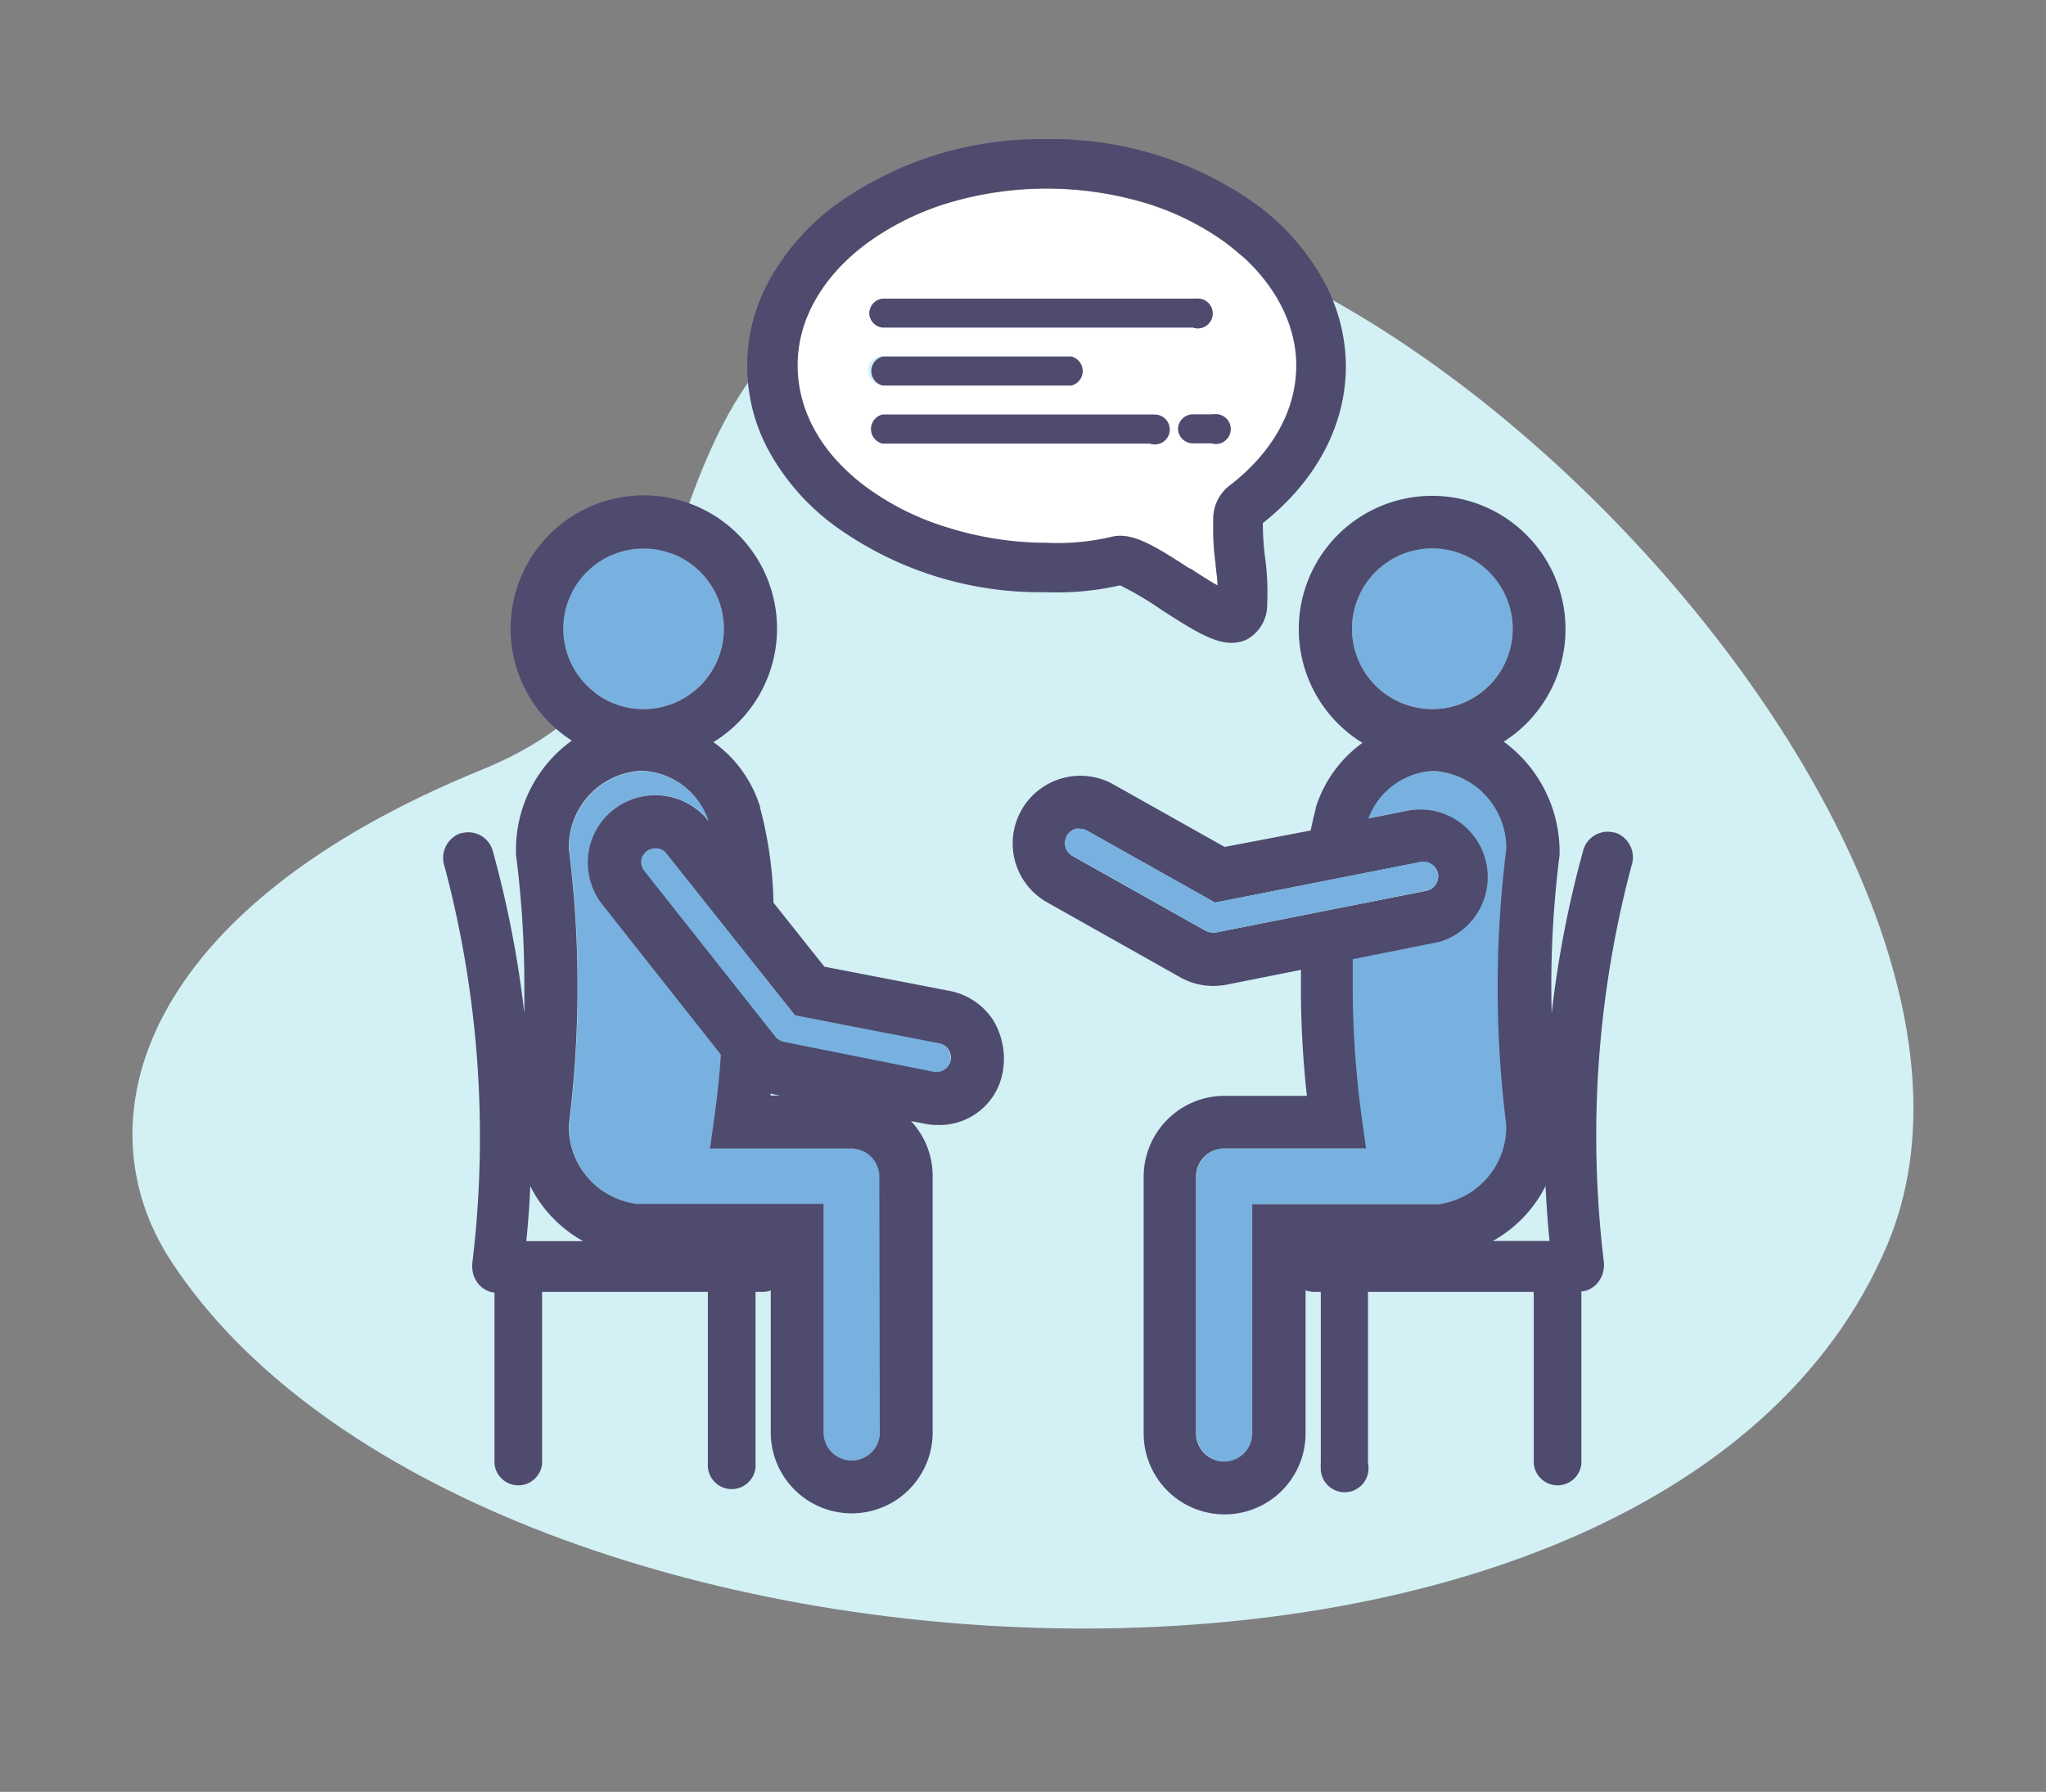
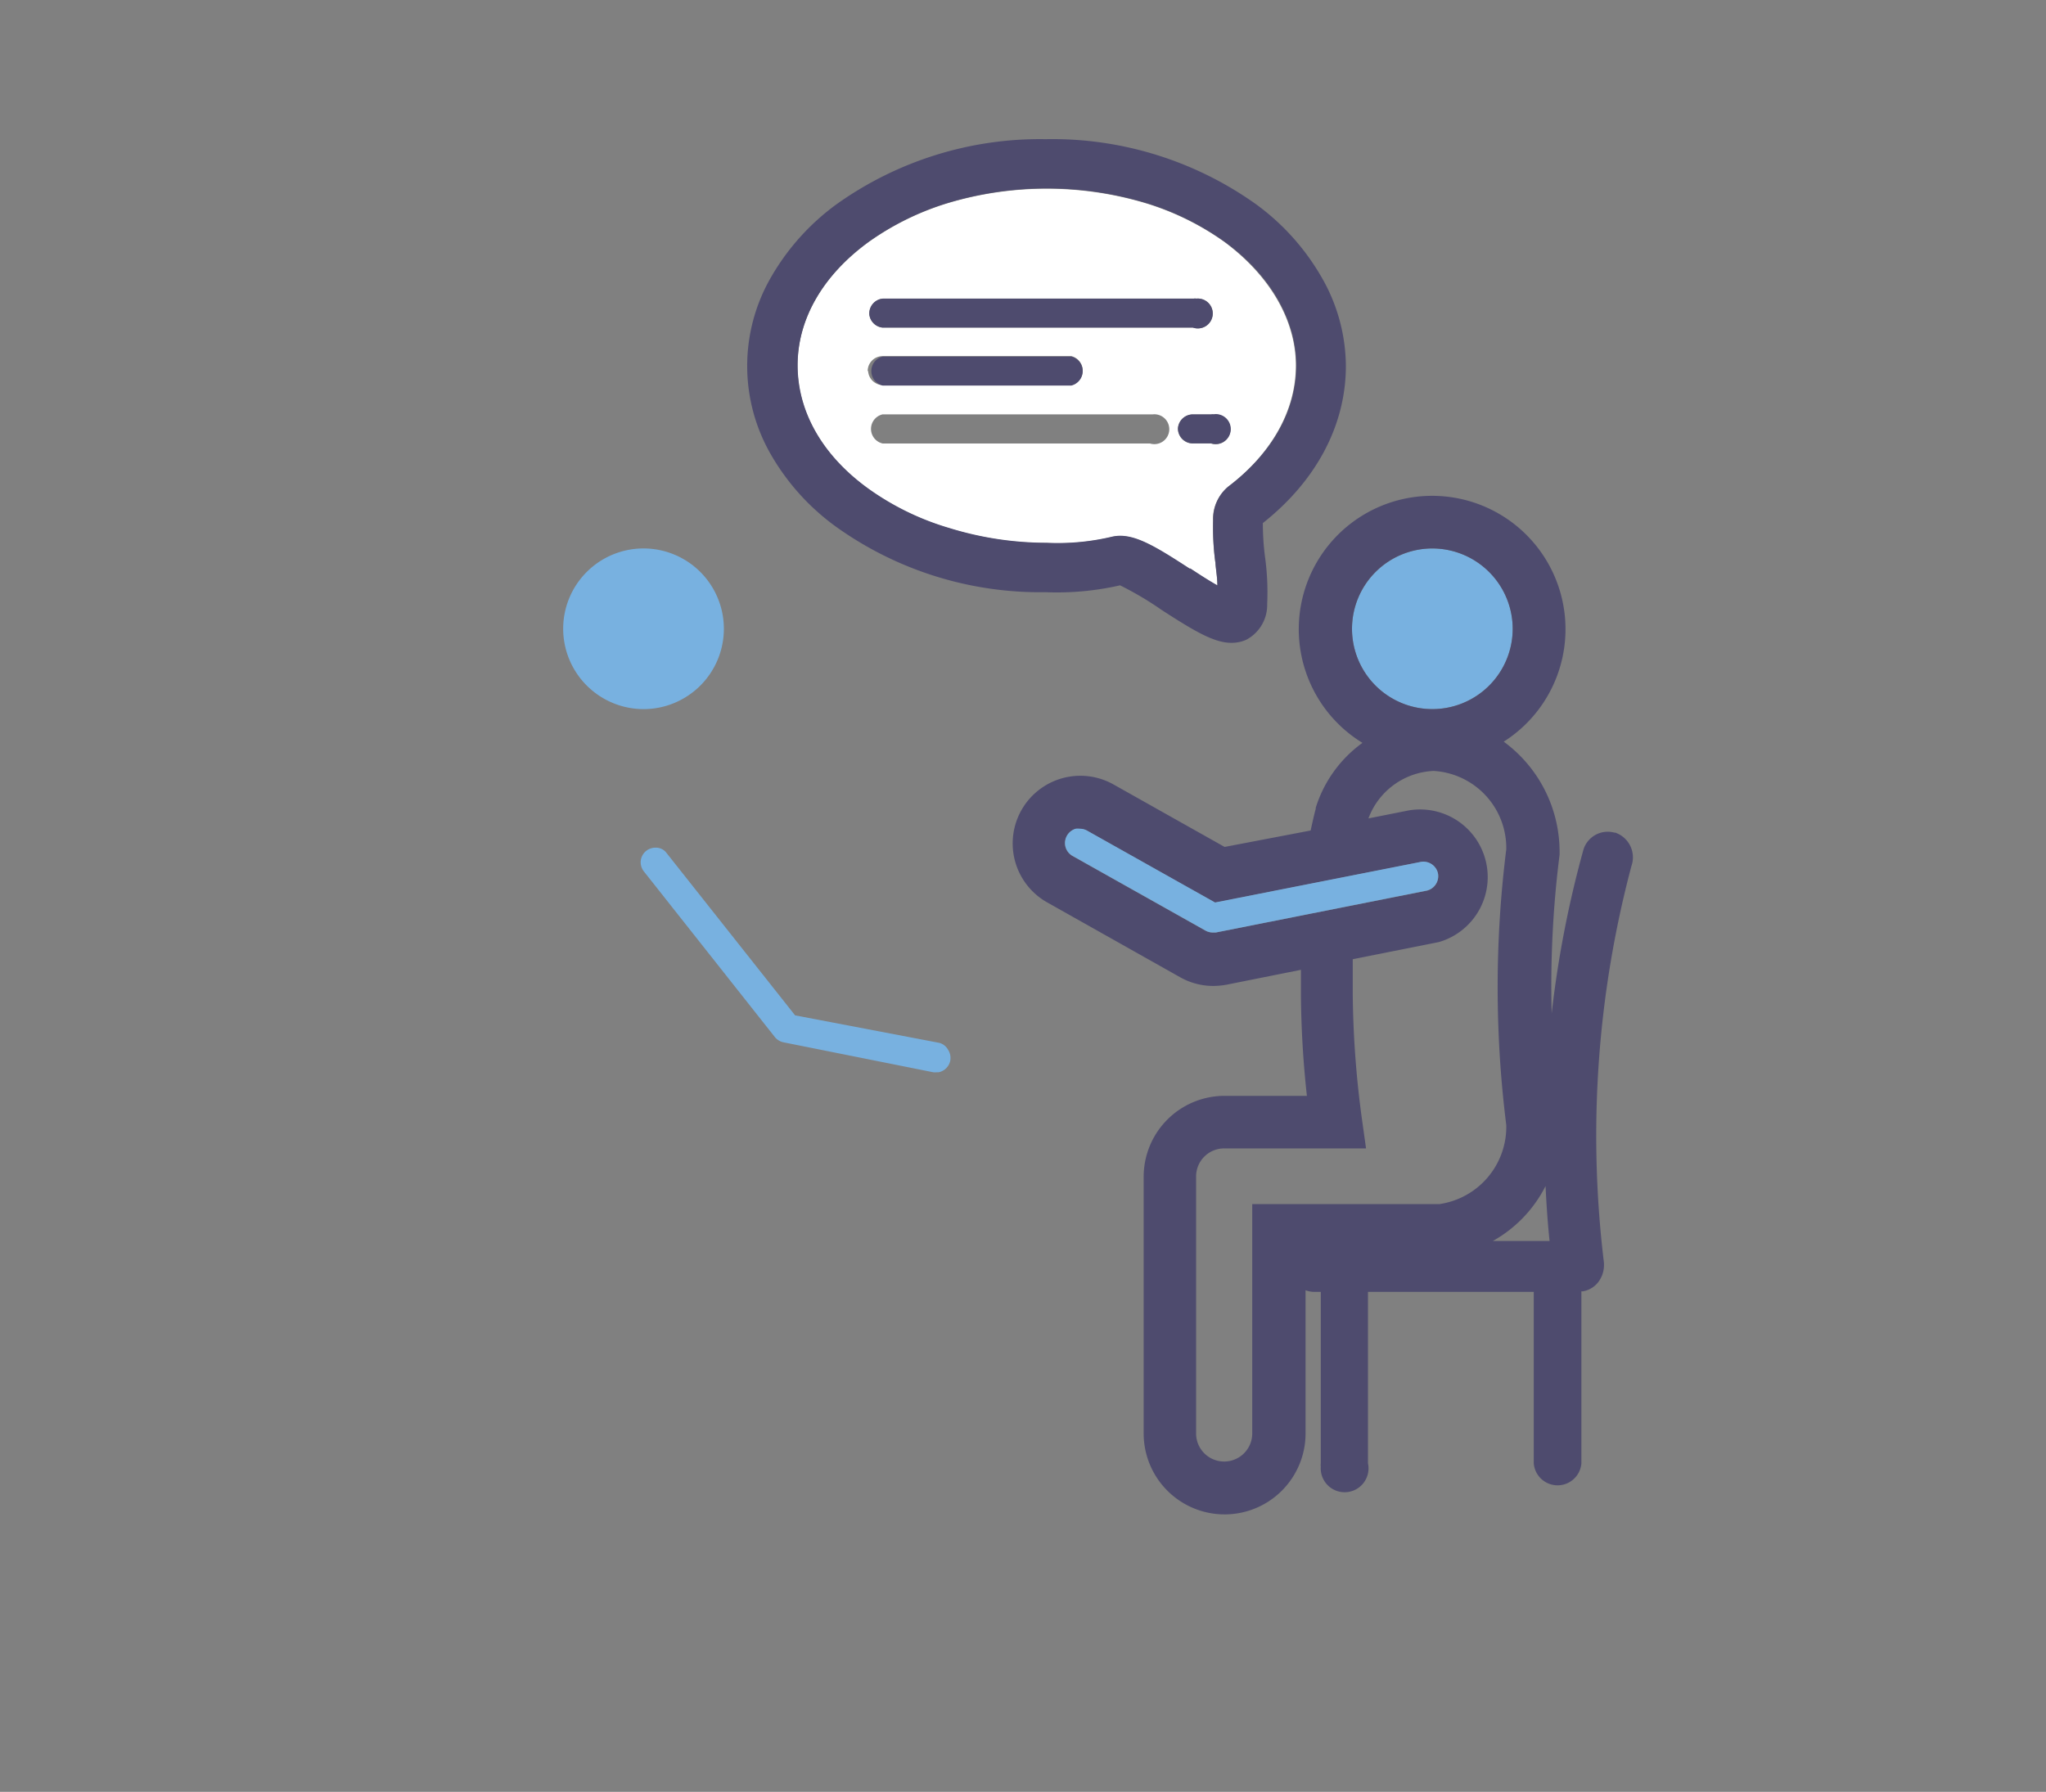
<svg xmlns="http://www.w3.org/2000/svg" id="Layer_1" data-name="Layer 1" viewBox="0 0 137 120">
  <rect x="0" y="0" width="137" height="120" fill="#808080" stroke="none" />
  <defs>
    <style>.cls-1,.cls-3{fill:none;}.cls-1{clip-rule:evenodd;}.cls-2{fill:#d3f0f5;}.cls-4{fill:#78b1e0;}.cls-5{fill:#4e4b6e;}.cls-6{fill:#fff;}.cls-7{clip-path:url(#clip-path);}.cls-8{clip-path:url(#clip-path-2);}</style>
    <clipPath id="clip-path">
      <path class="cls-1" d="M-470.86,262.47a.92.92,0,0,0,.92.91h14.49a.92.92,0,0,0,.92-.91.92.92,0,0,0-.92-.92h-14.49a.92.92,0,0,0-.92.92" />
    </clipPath>
    <clipPath id="clip-path-2">
      <path class="cls-1" d="M-452.11,263.38a.92.92,0,0,0,.92-.91.92.92,0,0,0-.92-.92h0a.9.9,0,0,0-.9.92.93.93,0,0,0,.94.91" />
    </clipPath>
  </defs>
  <g id="Group_4532" data-name="Group 4532">
    <g id="Path_4371" data-name="Path 4371">
-       <path class="cls-2" d="M11.45,84.45c20.06,30.69,99.58,35.27,114.93-1.1C138,55.73,88.65,6.21,64,15.53s-12.81,28.31-31.69,36C9.39,60.85,5.28,75,11.45,84.45Z" />
-     </g>
+       </g>
  </g>
  <path class="cls-3" d="M51.61,73.23s0,.1,0,.14h.64l-.41-.08A1.41,1.41,0,0,1,51.61,73.23Z" />
  <path class="cls-3" d="M35.51,79.44c-.06,1.23-.14,2.46-.27,3.68h3.81A8.61,8.61,0,0,1,35.51,79.44Z" />
  <path class="cls-3" d="M100,83.12h3.8c-.13-1.22-.21-2.45-.27-3.68A8.7,8.7,0,0,1,100,83.12Z" />
-   <path class="cls-4" d="M96.43,80.64a5.23,5.23,0,0,0,4.48-5.29,74.13,74.13,0,0,1,0-18.47A5.17,5.17,0,0,0,96,51.63a4.88,4.88,0,0,0-4.42,3.18l2.72-.54a4.53,4.53,0,0,1,2,8.82l-.35.07-5.43,1.07c0,.8,0,1.59,0,2.38a65.91,65.91,0,0,0,.61,8.29l.28,2H82a1.88,1.88,0,0,0-1.88,1.88V96a1.88,1.88,0,1,0,3.76,0V80.63H96.43Z" />
  <path class="cls-4" d="M90.53,42.11a5.38,5.38,0,1,0,5.38-5.38A5.39,5.39,0,0,0,90.53,42.11Z" />
  <path class="cls-5" d="M108.15,55.76h-.06A1.7,1.7,0,0,0,106,57a71,71,0,0,0-2.1,10.87,69.92,69.92,0,0,1,.53-10.63l0-.13V57a9.15,9.15,0,0,0-3.74-7.33,8.93,8.93,0,1,0-9.46.08,8.47,8.47,0,0,0-3.13,4.35l0,.07c-.13.48-.24,1-.34,1.45L82,56.72l-7.45-4.19a4.53,4.53,0,1,0-4.42,7.91l8.88,5a4.52,4.52,0,0,0,2.22.59h0a5.33,5.33,0,0,0,.88-.08l5-1c0,.57,0,1.13,0,1.69a66.25,66.25,0,0,0,.4,6.75H82a5.42,5.42,0,0,0-5.42,5.42V96a5.42,5.42,0,0,0,10.84,0V86.41a1.74,1.74,0,0,0,.61.11h.41V98a.81.81,0,0,0,0,.22A1.6,1.6,0,1,0,91.6,98V86.52h11.1V98a1.6,1.6,0,0,0,3.19,0V86.48H106a1.65,1.65,0,0,0,1.21-.93l.07-.15a2,2,0,0,0,.1-1A70.38,70.38,0,0,1,109.24,58,1.75,1.75,0,0,0,108.15,55.76ZM83.85,96a1.88,1.88,0,1,1-3.76,0V78.79A1.88,1.88,0,0,1,82,76.91h9.47l-.28-2a65.91,65.91,0,0,1-.61-8.29c0-.79,0-1.58,0-2.38L96,63.16l.35-.07a4.53,4.53,0,0,0-2-8.82l-2.72.54A4.88,4.88,0,0,1,96,51.63a5.17,5.17,0,0,1,4.86,5.25,74.13,74.13,0,0,0,0,18.47,5.23,5.23,0,0,1-4.48,5.29H83.85ZM80.72,62.33l-8.9-5a1,1,0,0,1-.47-.59,1,1,0,0,1,.09-.76,1,1,0,0,1,.59-.47,1.24,1.24,0,0,1,.27,0,1,1,0,0,1,.48.12l8.58,4.82,13.73-2.71a1,1,0,0,1,1.19.73,1,1,0,0,1-.73,1.18l-14.14,2.8-.22,0A1,1,0,0,1,80.72,62.33Zm20.57-20.22a5.38,5.38,0,1,1-5.38-5.38A5.39,5.39,0,0,1,101.29,42.11Zm-1.33,41a8.7,8.7,0,0,0,3.53-3.68c.06,1.23.14,2.46.27,3.68Z" />
  <path class="cls-4" d="M95.55,59.64a1,1,0,0,0,.73-1.18,1,1,0,0,0-1.19-.73L81.36,60.44l-8.58-4.82a1,1,0,0,0-.48-.12,1.24,1.24,0,0,0-.27,0,1,1,0,0,0-.59.47,1,1,0,0,0-.09.76,1,1,0,0,0,.47.59l8.9,5a1,1,0,0,0,.47.13l.22,0Z" />
-   <path class="cls-4" d="M57,76.91H47.56l.28-2q.3-2.13.45-4.29l-8-10.13a4.57,4.57,0,0,1-.86-3.43,4.49,4.49,0,0,1,1.81-2.95,4.54,4.54,0,0,1,6.09.7l.14.18a4.89,4.89,0,0,0-4.53-3.35,5.12,5.12,0,0,0-4.83,5.24,72,72,0,0,1,.58,9.05,74.37,74.37,0,0,1-.58,9.43,5.21,5.21,0,0,0,4.5,5.28H55.15V95.93a1.88,1.88,0,1,0,3.76,0V78.79A1.88,1.88,0,0,0,57,76.91Z" />
  <path class="cls-4" d="M43.09,47.49a5.38,5.38,0,1,0-5.38-5.38A5.39,5.39,0,0,0,43.09,47.49Z" />
  <path class="cls-4" d="M62.89,69.84,53.24,68,44.58,57.06a.88.88,0,0,0-.68-.29,1,1,0,0,0-.6.19,1,1,0,0,0-.39.64,1,1,0,0,0,.18.73l8.8,11.13a1,1,0,0,0,.6.35l10,2a.93.93,0,0,0,.23,0l.14,0a1,1,0,0,0,.77-.78,1,1,0,0,0-.15-.73A.94.94,0,0,0,62.89,69.84Z" />
-   <path class="cls-5" d="M63.58,66.36,55.2,64.74l-3.41-4.29v-.12a26.76,26.76,0,0,0-.89-6.22l0-.06a8.36,8.36,0,0,0-3.13-4.35,8.92,8.92,0,1,0-9.48-.1A9,9,0,0,0,34.55,57l0,.23a68.64,68.64,0,0,1,.56,8.72q0,1,0,1.92A71.07,71.07,0,0,0,33,57a1.7,1.7,0,0,0-2.09-1.2h-.06A1.75,1.75,0,0,0,29.76,58a70.38,70.38,0,0,1,1.88,26.48,2,2,0,0,0,.1,1,1,1,0,0,0,.07.15,1.65,1.65,0,0,0,1.21.93h.09V98a1.6,1.6,0,0,0,3.19,0V86.52H47.4V98a1.6,1.6,0,1,0,3.19,0V86.52H51a1.54,1.54,0,0,0,.61-.1v9.51a5.42,5.42,0,0,0,10.84,0V78.79A5.38,5.38,0,0,0,61,75.08l.85.16a3.94,3.94,0,0,0,.9.1,4.3,4.3,0,0,0,4.41-3.65,5,5,0,0,0-.67-3.39A4.5,4.5,0,0,0,63.58,66.36ZM63.66,71a1,1,0,0,1-.77.78l-.14,0a.93.93,0,0,1-.23,0l-10-2a1,1,0,0,1-.6-.35l-8.8-11.13a1,1,0,0,1-.18-.73A1,1,0,0,1,43.3,57a1,1,0,0,1,.6-.19.88.88,0,0,1,.68.29L53.24,68l9.65,1.87a.94.94,0,0,1,.62.42A1,1,0,0,1,63.66,71ZM58.91,95.93a1.88,1.88,0,1,1-3.76,0V80.62H42.59a5.21,5.21,0,0,1-4.5-5.28,74.37,74.37,0,0,0,.58-9.43,72,72,0,0,0-.58-9.05,5.12,5.12,0,0,1,4.83-5.24A4.89,4.89,0,0,1,47.45,55l-.14-.18a4.54,4.54,0,0,0-6.09-.7,4.49,4.49,0,0,0-1.81,2.95,4.57,4.57,0,0,0,.86,3.43l8,10.13q-.15,2.16-.45,4.29l-.28,2H57a1.88,1.88,0,0,1,1.88,1.88ZM43.09,36.73a5.38,5.38,0,1,1-5.38,5.38A5.38,5.38,0,0,1,43.09,36.73ZM35.24,83.12c.13-1.22.21-2.45.27-3.68a8.61,8.61,0,0,0,3.54,3.68ZM51.6,73.37s0-.09,0-.14a1.41,1.41,0,0,0,.22.06l.41.08Z" />
  <path class="cls-6" d="M86.77,24.48c0-3-1.71-6-4.8-8.29a18.15,18.15,0,0,0-5.32-2.6,23.1,23.1,0,0,0-13.13,0,18.32,18.32,0,0,0-5.33,2.6c-3.09,2.24-4.79,5.18-4.79,8.29s1.66,6.06,4.79,8.3a18,18,0,0,0,5.33,2.59,22.12,22.12,0,0,0,6.56,1,15.74,15.74,0,0,0,4.38-.41,2.48,2.48,0,0,1,.54-.06v0c1.2,0,2.55.83,4.64,2.19h.06c.5.33,1.2.79,1.81,1.13,0-.54-.09-1.15-.13-1.55a17.59,17.59,0,0,1-.16-2.81,2.82,2.82,0,0,1,1-2.25C85.14,30.38,86.77,27.5,86.77,24.48ZM59.1,20H79.93a.48.48,0,0,1,.17,0,1,1,0,1,1-.22,1.94H59.1a1,1,0,0,1-.89-.88A1,1,0,0,1,59.1,20Zm-1,4.85a1,1,0,0,1,1-1H71.74a1,1,0,0,1,0,1.94H59.1A1,1,0,0,1,58.13,24.85ZM77,29.7H59.1a1,1,0,0,1,0-1.95H77.19A1,1,0,1,1,77,29.7Zm4.15,0H79.82a1,1,0,0,1-.95-1h0a1,1,0,0,1,1-.94h1.23a.54.54,0,0,1,.18,0,1,1,0,1,1-.18,1.95Z" />
-   <path class="cls-5" d="M77.19,27.76H59.1a1,1,0,0,0,0,1.95H77a1,1,0,1,0,.23-1.94Z" />
  <path class="cls-5" d="M59.1,21.94H79.88A1,1,0,1,0,80.1,20a.48.48,0,0,0-.17,0H59.1a1,1,0,0,0-.89,1.06A1,1,0,0,0,59.1,21.94Z" />
  <path class="cls-5" d="M59.1,25.82H71.74a1,1,0,0,0,0-1.94H59.1a1,1,0,0,0,0,1.94Z" />
  <path class="cls-5" d="M81.29,27.75a.54.54,0,0,0-.18,0H79.88a1,1,0,0,0-1,.94h0a1,1,0,0,0,.95,1h1.29a1,1,0,1,0,.18-1.95Z" />
  <path class="cls-5" d="M56,35.29A23.48,23.48,0,0,0,70,39.66a19,19,0,0,0,5-.46,21.94,21.94,0,0,1,2.8,1.66c2.11,1.36,3.47,2.19,4.64,2.19h0a2.38,2.38,0,0,0,1-.2,2.63,2.63,0,0,0,1.41-2.39,17.23,17.23,0,0,0-.14-3.13,17.65,17.65,0,0,1-.15-2.3c3.58-2.83,5.56-6.56,5.56-10.52a12,12,0,0,0-1.66-6,15.76,15.76,0,0,0-4.34-4.82,23.49,23.49,0,0,0-14.1-4.37A23.47,23.47,0,0,0,56,13.69a15.76,15.76,0,0,0-4.34,4.82,11.87,11.87,0,0,0,0,12A15.49,15.49,0,0,0,56,35.29Zm25.39,2.36c0,.4.13,1,.13,1.55-.61-.34-1.31-.8-1.81-1.13h-.06c-2.09-1.36-3.44-2.19-4.64-2.19v0a2.48,2.48,0,0,0-.54.06,15.74,15.74,0,0,1-4.38.41,22.12,22.12,0,0,1-6.56-1,18,18,0,0,1-5.33-2.59c-3.13-2.24-4.79-5.19-4.79-8.3s1.7-6.05,4.79-8.29a18.32,18.32,0,0,1,5.33-2.6,23.1,23.1,0,0,1,13.13,0A18.15,18.15,0,0,1,82,16.19c3.09,2.25,4.8,5.27,4.8,8.29s-1.63,5.9-4.56,8.11a2.82,2.82,0,0,0-1,2.25A17.59,17.59,0,0,0,81.38,37.65Z" />
</svg>